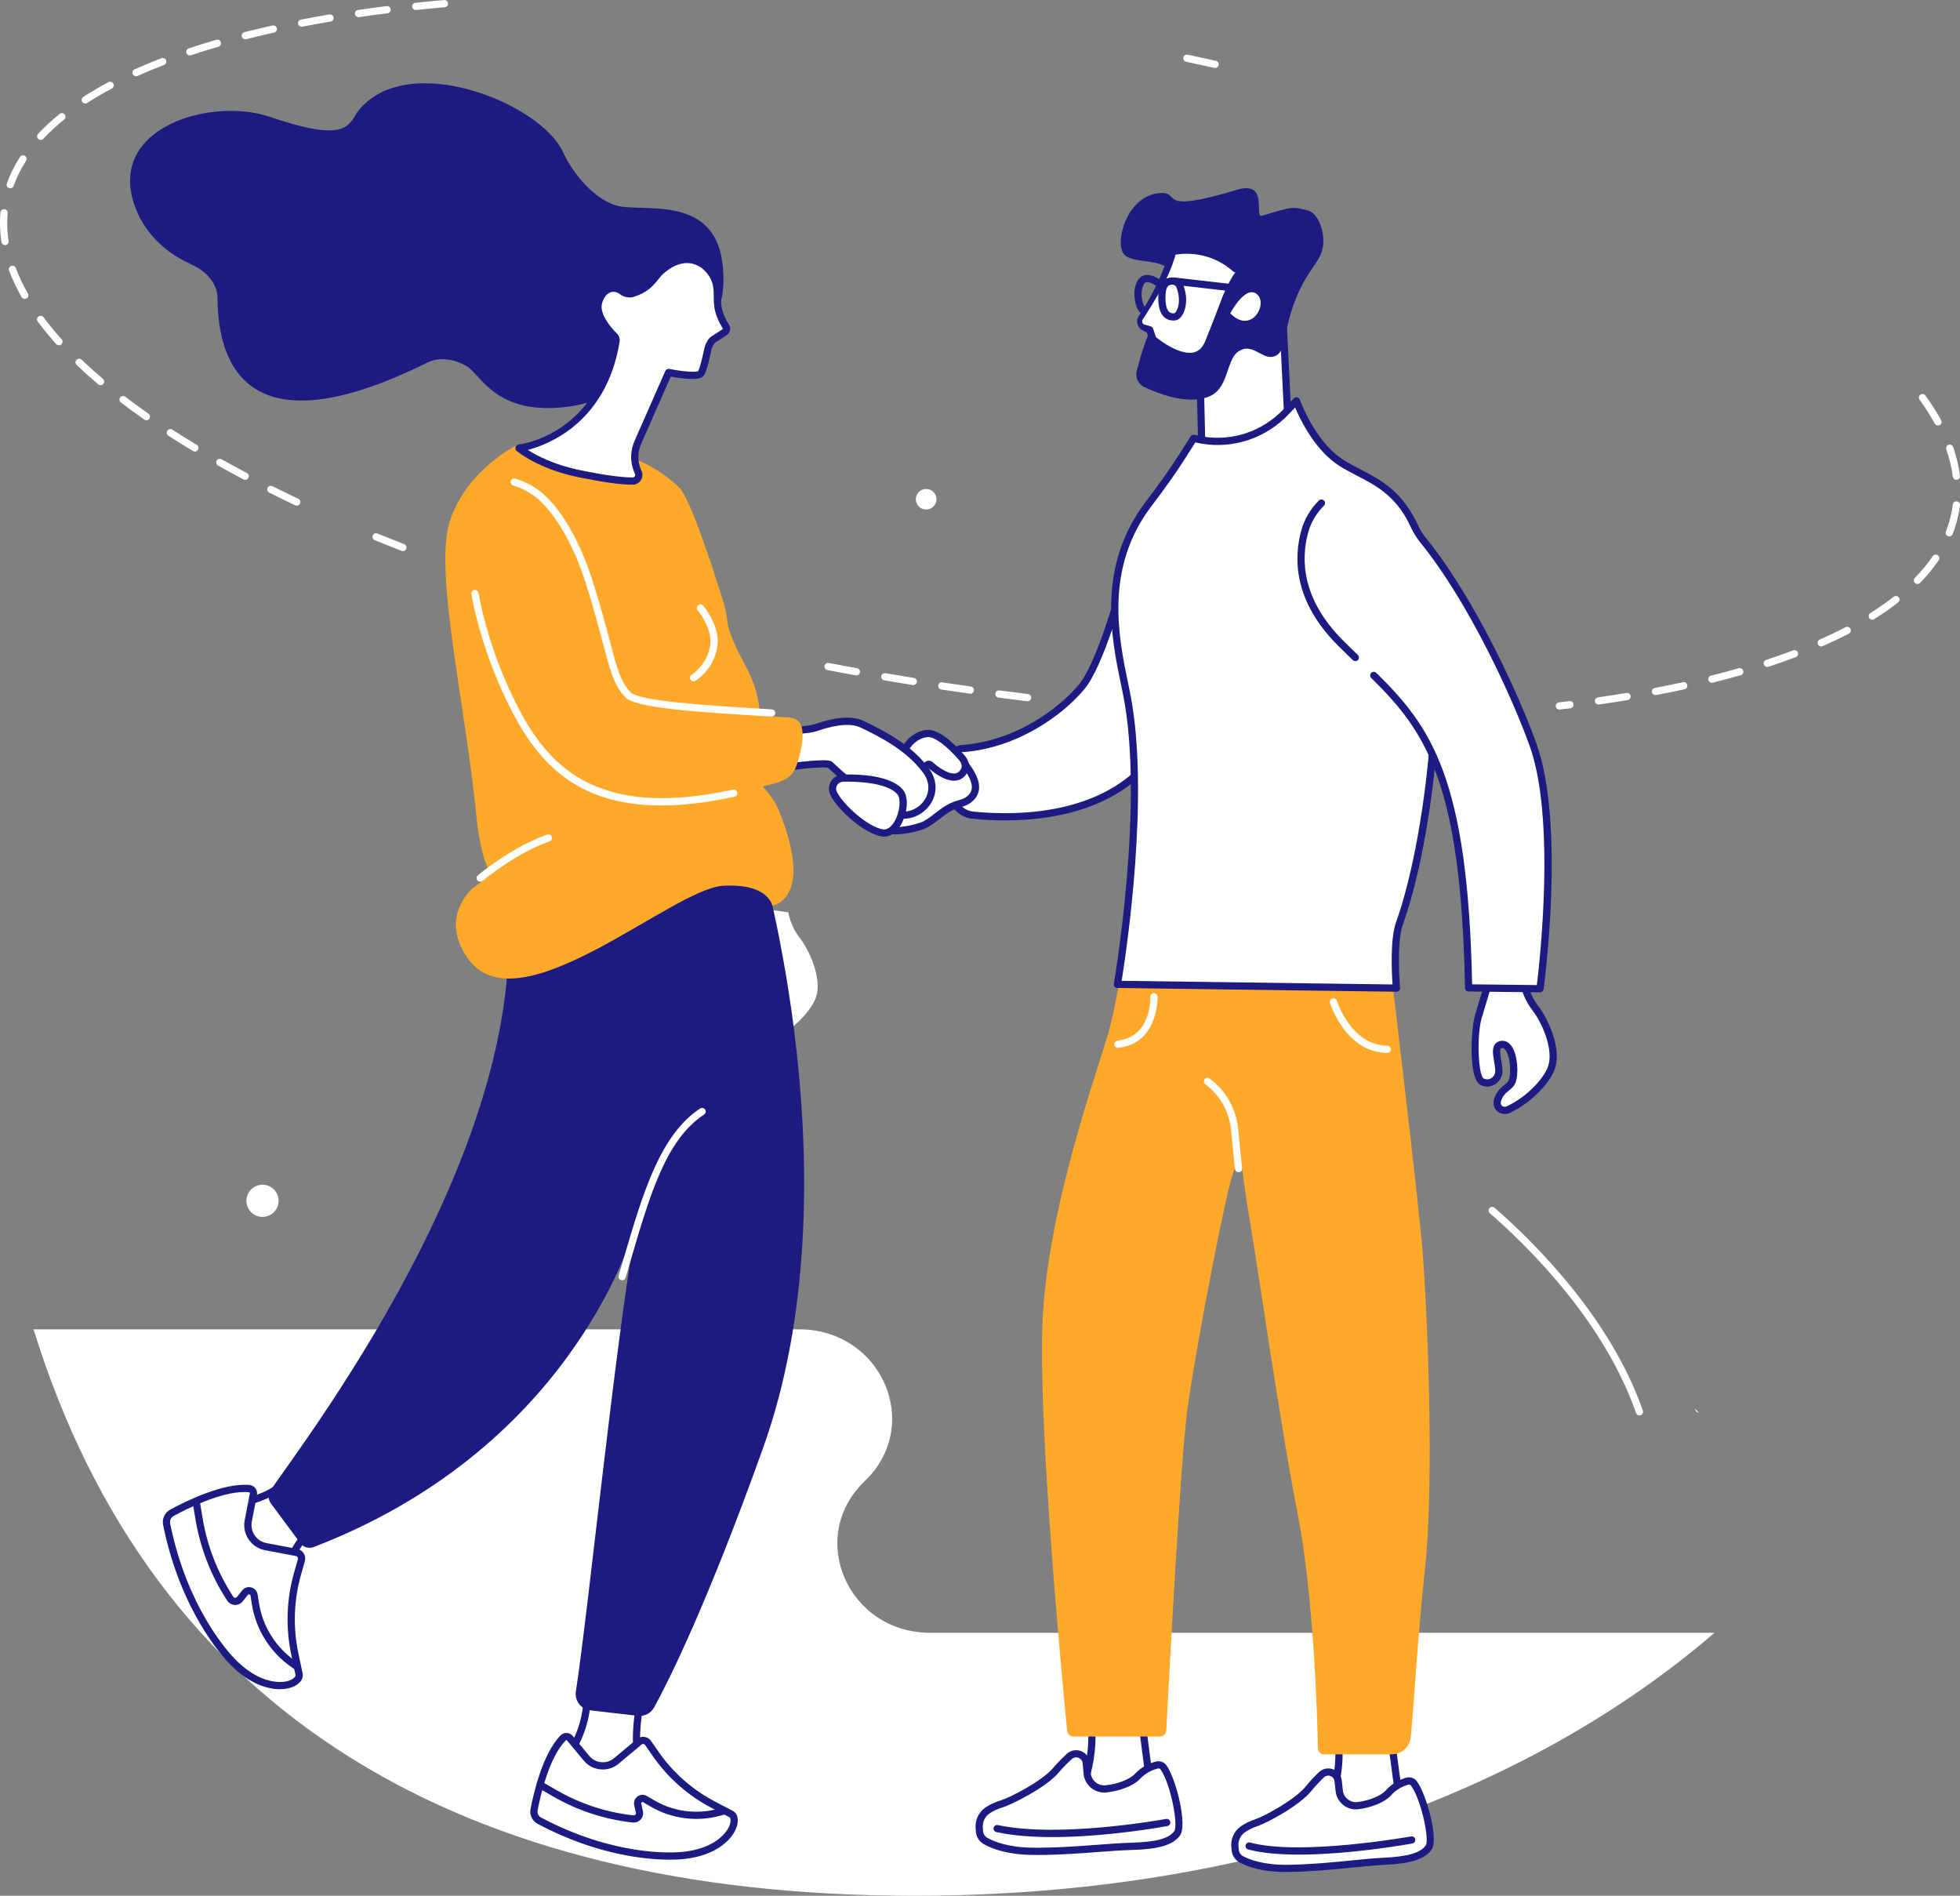
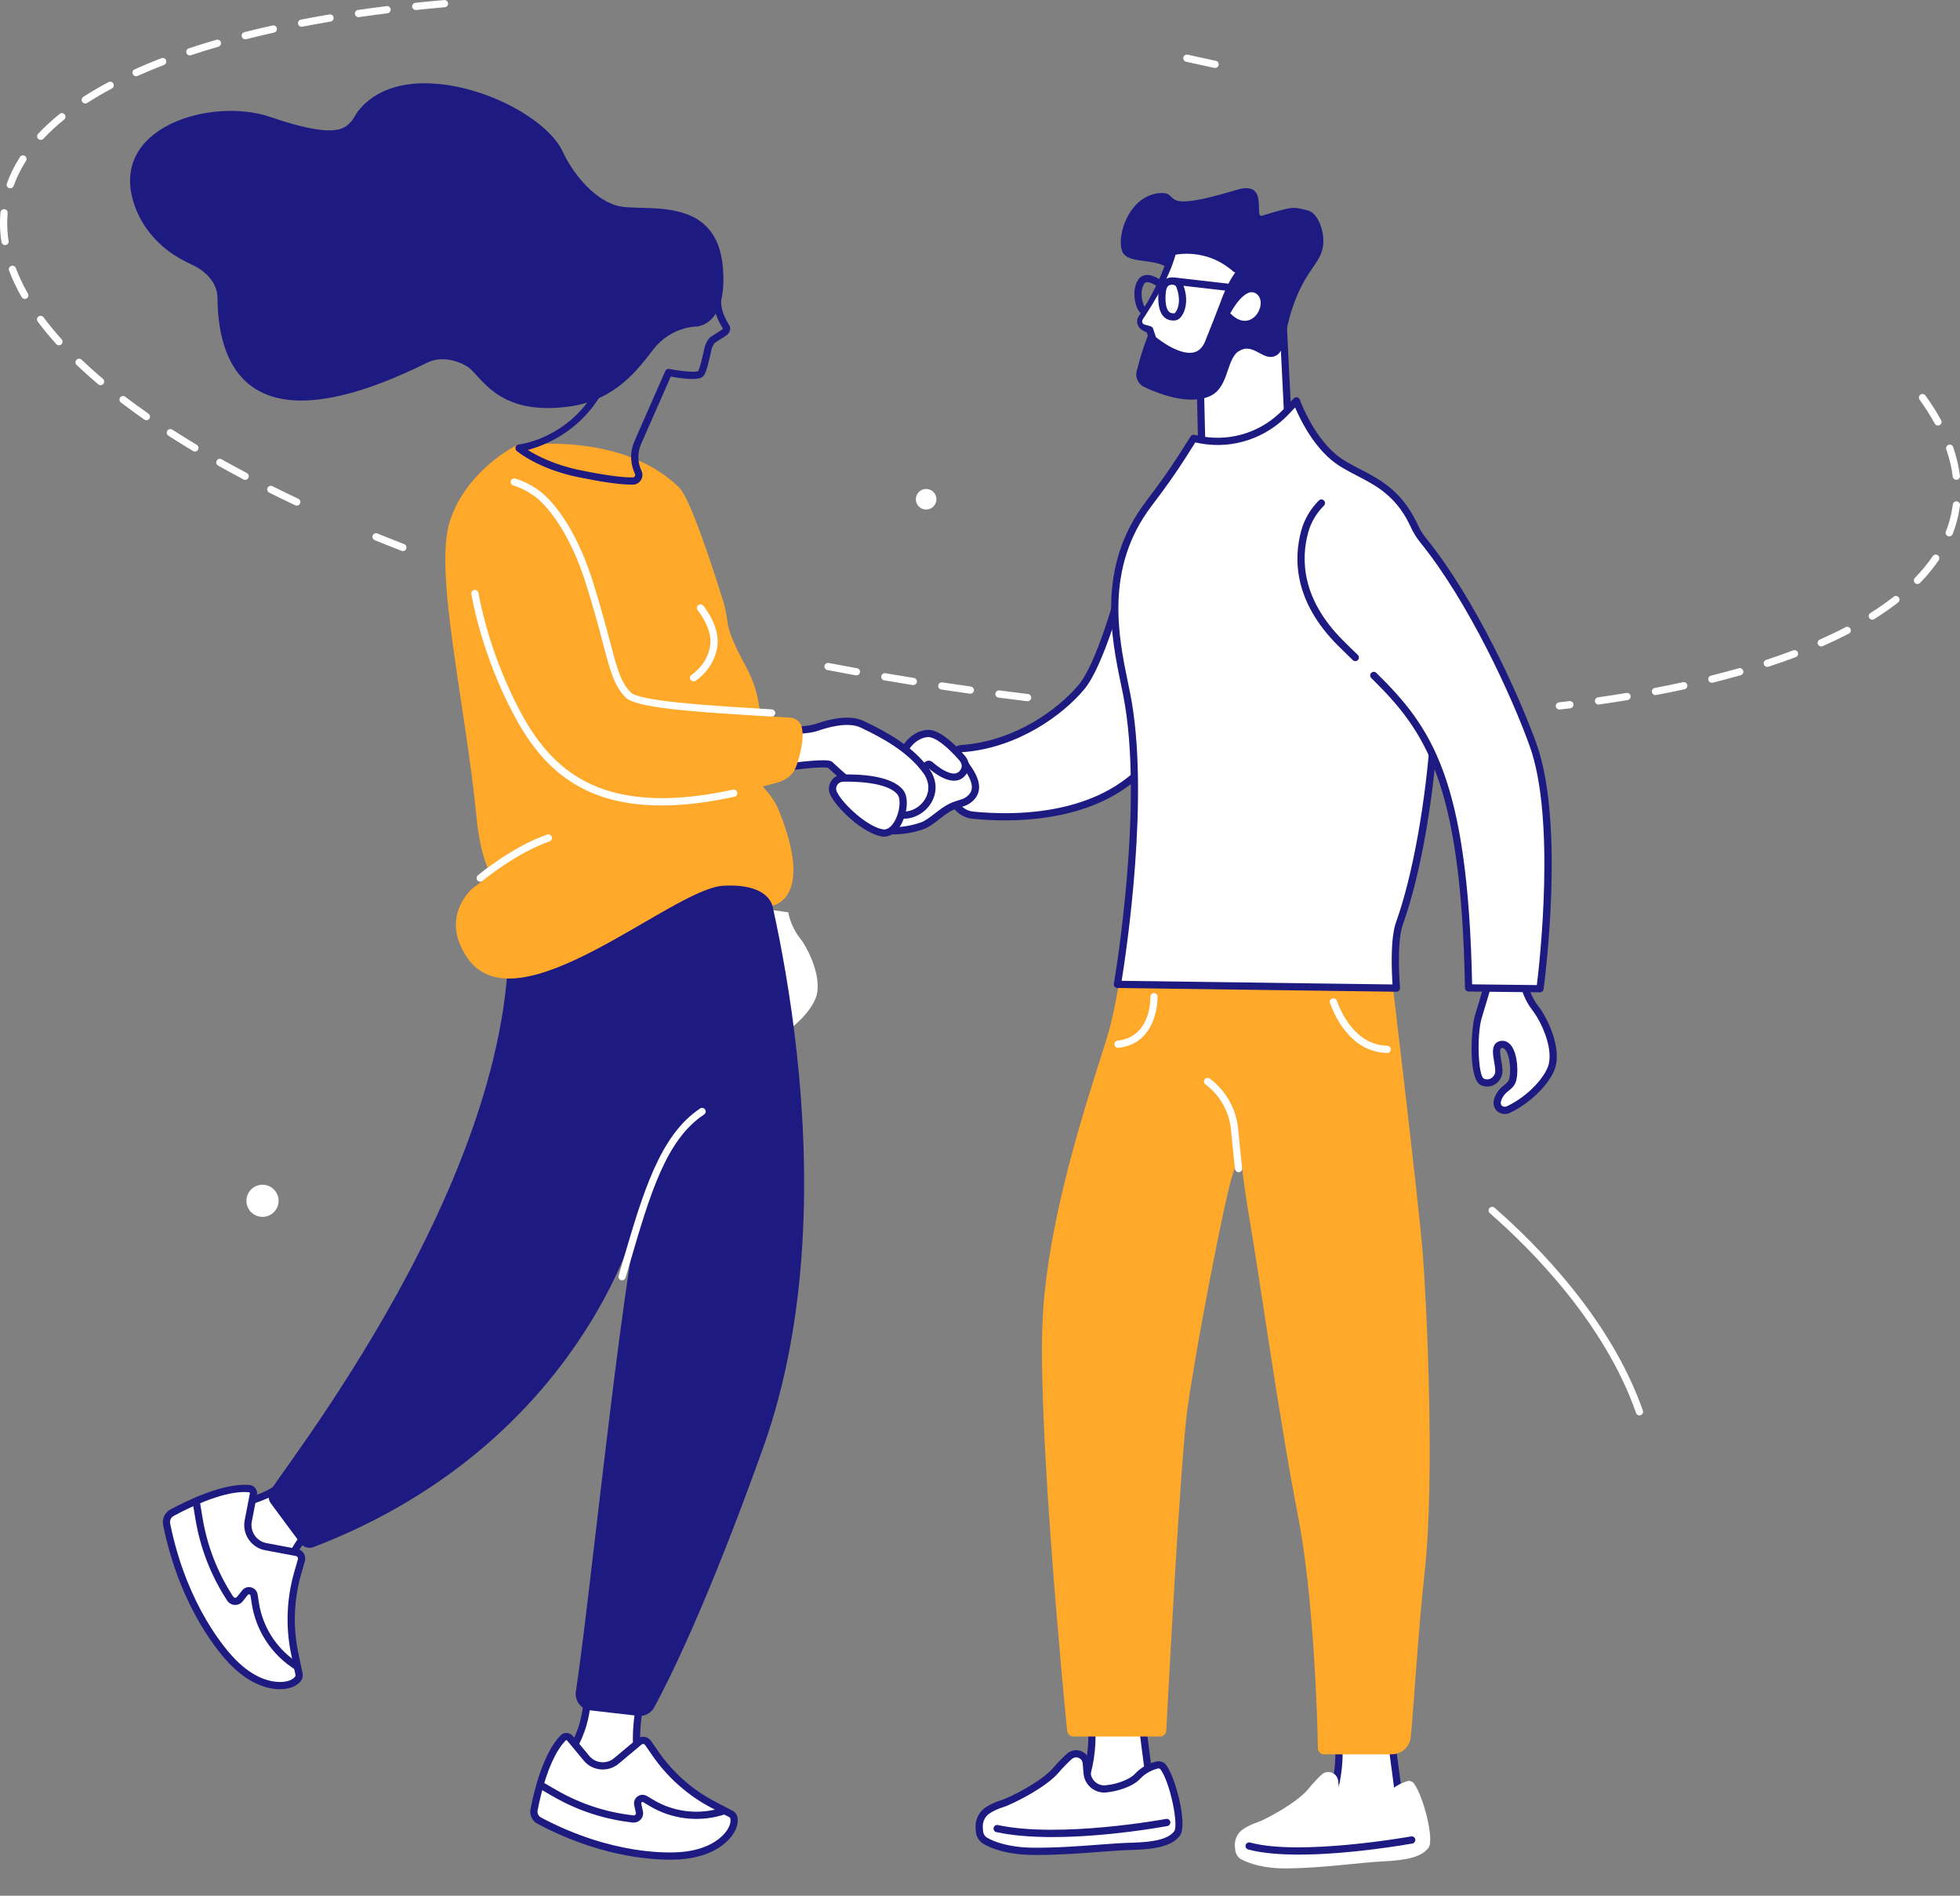
<svg xmlns="http://www.w3.org/2000/svg" id="Calque_1" data-name="Calque 1" viewBox="0 0 1101.77 1065.49">
  <rect x="0" y="0" width="1101.77" height="1065.49" fill="#808080" stroke="none" />
  <defs>
    <style> .cls-1 { fill: none; } .cls-2 { fill: #1d1a82; } .cls-3 { fill: #ffa92a; } .cls-4 { fill: #fff; } .cls-5 { clip-path: url(#clippath); } </style>
    <clipPath id="clippath">
      <rect class="cls-1" x="17.76" y="746.18" width="946.88" height="319.25" />
    </clipPath>
  </defs>
  <path class="cls-4" d="M443.12,512.78s1.09,7.47,6.37,14.24c5.28,6.78,12.06,21.55,9.67,31.93-1.76,7.65-12.24,19.37-24.68,25.23-1.8.84-4.01.55-5.32-.94-1.03-1.17-1.58-3.04-.19-5.97,2.53-5.34,6.01-5.14,7.63-9.03,2.01-4.83.79-21.36-5.98-20.66-6.16.64-.02,12.46-1.88,17.17-1.49,3.75-5.24,5.49-8.88,3.88-5.28-2.34-4.77-28.43-2.33-36.48s6.6-22.09,6.6-22.09l19,2.71" />
  <g class="cls-5">
-     <path class="cls-4" d="M512.88,1065.49c192.56.21,347.54-58.87,450.87-147.78h-440.72c-46.53,0-69.84-53.81-36.93-85.28,32.9-31.47,9.6-85.29-36.94-85.29H18.87c67.02,216.63,241.46,318.06,494.01,318.35" />
-   </g>
-   <path class="cls-4" d="M954.95,793.92c-1.1,0-2.01-.89-2.03-2" />
+     </g>
  <path class="cls-4" d="M921.59,795.53c-.84,0-1.63-.52-1.92-1.36-17.68-50.74-59.09-92.15-82.21-112.32-.84-.74-.93-2.02-.2-2.86.74-.84,2.02-.93,2.86-.2,23.42,20.43,65.39,62.43,83.38,114.04.36,1.06-.2,2.21-1.26,2.58-.22.08-.44.11-.66.11" />
  <path class="cls-4" d="M787.96,1021.62l-41.92-3.43,1.62-4.49c3.82-10.58,5.51-21.81,4.98-33.04l-.33-6.92,29.99,5.53,5.66,42.35" />
  <path class="cls-2" d="M748.84,1016.38l36.78,3.01-5.13-38.4-26.04-4.79.21,4.37c.55,11.56-1.17,22.94-5.1,33.83l-.72,2ZM790.3,1023.84l-47.09-3.84,2.53-6.99c3.75-10.38,5.38-21.24,4.86-32.26l-.45-9.47,33.95,6.26,6.2,46.3" />
  <path class="cls-4" d="M742.81,997.51c-2.42,2.32-4.97,4.98-6.96,7.5-6.71,8.47-25.28,17.96-28.98,19.19-2.77.92-6.04,2.31-8.65,4.28-2.93,2.23-4.4,5.9-4.03,9.57l.19,1.79c.22,2.21,1.51,4.18,3.48,5.22,4.09,2.17,12.37,5.26,26.14,5.07,21.09-.31,40.56-3.36,53.92-3.98,13.36-.64,21.49-2.62,25.14-7.71,3.29-4.61-2.93-29.04-8.33-36.16-.84-1.12-2.31-1.56-3.66-1.17-2.53.73-6.99,2.48-10.38,6.37-3.21,3.68-10.67,6.6-17.4,7.39-5.25.61-9.96-3.25-10.48-8.49-.17-1.74-.37-3.63-.59-5.51-.56-4.57-6.07-6.55-9.4-3.36" />
-   <path class="cls-2" d="M746.65,997.97c-.89,0-1.76.35-2.44,1-2.73,2.61-5.07,5.13-6.78,7.29-7.11,8.98-26.25,18.64-29.93,19.86-3.29,1.09-6.08,2.47-8.07,3.98-2.31,1.74-3.55,4.72-3.24,7.75l.18,1.78c.16,1.56,1.06,2.92,2.42,3.64,3.56,1.89,11.56,5.02,25.16,4.83,12.9-.19,25.12-1.4,35.89-2.47,6.57-.65,12.78-1.27,17.96-1.51,13.55-.64,20.61-2.69,23.59-6.86,2.37-3.32-2.73-26.41-8.29-33.75-.33-.44-.94-.61-1.5-.45-2.18.63-6.32,2.21-9.41,5.75-3.93,4.52-12.44,7.35-18.7,8.07-3.06.35-6.07-.51-8.49-2.46-2.42-1.96-3.93-4.75-4.23-7.84-.17-1.72-.36-3.59-.6-5.46-.16-1.37-1.04-2.46-2.33-2.92-.4-.14-.81-.22-1.21-.22ZM722.7,1052.15c-13.01,0-21.19-2.86-25.79-5.31-2.55-1.35-4.26-3.89-4.56-6.8l-.18-1.79c-.45-4.42,1.39-8.79,4.82-11.38,2.37-1.8,5.48-3.35,9.25-4.6,3.87-1.28,21.71-10.57,28.03-18.54,2.3-2.9,5.15-5.78,7.15-7.69,2.09-2.01,5.09-2.65,7.82-1.68,2.74.98,4.65,3.38,5,6.26.23,1.9.43,3.8.6,5.55.2,2.01,1.18,3.82,2.75,5.08,1.56,1.26,3.5,1.82,5.46,1.59,6.62-.77,13.39-3.59,16.11-6.71,3.78-4.33,8.72-6.23,11.35-6.99,2.16-.62,4.51.14,5.85,1.89,5.5,7.26,12.51,32.77,8.35,38.56-3.82,5.35-11.56,7.84-26.69,8.55-5.08.24-10.96.83-17.75,1.5-10.86,1.08-23.17,2.3-36.24,2.49-.44,0-.89,0-1.32,0" />
  <path class="cls-2" d="M729.96,1042.36c-10.53,0-20.53-.78-28.32-2.88-1.08-.29-1.72-1.4-1.43-2.48.29-1.07,1.41-1.72,2.49-1.42,28.35,7.66,89.87-3.33,90.49-3.43,1.11-.2,2.16.53,2.37,1.63.19,1.1-.54,2.16-1.64,2.36-1.88.33-34.94,6.23-63.95,6.23" />
  <path class="cls-4" d="M647.59,1011.74l-40.38-3.5,1.58-4.32c3.73-10.17,5.42-20.98,4.95-31.8l-.29-6.67,28.86,5.46,5.27,40.83" />
  <path class="cls-2" d="M610.03,1006.46l35.22,3.04-4.75-36.87-24.91-4.71.17,4.12c.48,11.15-1.22,22.11-5.07,32.58l-.67,1.84ZM649.92,1013.97l-45.52-3.92,2.5-6.82c3.65-9.97,5.28-20.41,4.82-31.01l-.4-9.23,32.83,6.21,5.76,44.77" />
  <path class="cls-4" d="M601.08,987.21c-2.52,2.32-5.19,4.97-7.29,7.49-7.06,8.5-26.25,17.76-30.06,18.93-2.85.87-6.24,2.21-8.95,4.17-3.05,2.21-4.64,5.93-4.34,9.68l.14,1.83c.18,2.27,1.45,4.31,3.44,5.42,4.12,2.32,12.51,5.67,26.58,5.79,21.55.19,41.52-2.46,55.2-2.78,13.67-.33,22.03-2.16,25.87-7.28,3.48-4.63-2.3-29.74-7.65-37.13-.84-1.17-2.34-1.66-3.72-1.29-2.61.68-7.2,2.37-10.76,6.26-3.36,3.68-11.05,6.49-17.95,7.14-5.37.5-10.1-3.55-10.5-8.92-.13-1.78-.29-3.72-.48-5.65-.45-4.68-6.05-6.83-9.53-3.65" />
  <path class="cls-2" d="M604.91,987.72c-.89,0-1.76.33-2.46.98-1.98,1.81-4.83,4.56-7.1,7.29-7.48,9-27.25,18.4-31.03,19.57-3.39,1.04-6.28,2.38-8.35,3.87-2.41,1.74-3.75,4.76-3.5,7.88l.14,1.82c.13,1.62,1.03,3.04,2.41,3.82,3.59,2.01,11.69,5.41,25.61,5.53,13.19.12,25.7-.84,36.74-1.67,6.73-.5,13.08-.99,18.38-1.12,13.87-.33,21.14-2.27,24.3-6.46,2.51-3.34-2.15-27.11-7.68-34.73-.33-.47-.96-.68-1.56-.52-2.25.59-6.52,2.11-9.78,5.67-4.11,4.5-12.86,7.19-19.25,7.79-3.13.29-6.17-.66-8.58-2.7-2.43-2.05-3.89-4.93-4.12-8.09-.14-1.77-.3-3.68-.48-5.6-.14-1.42-1.01-2.57-2.34-3.08-.44-.16-.89-.25-1.33-.25ZM582.82,1042.55c-.74,0-1.49,0-2.24,0-14.08-.13-22.76-3.36-27.55-6.06-2.57-1.44-4.24-4.06-4.47-7.03l-.15-1.83c-.36-4.52,1.63-8.91,5.18-11.48,2.46-1.78,5.67-3.28,9.55-4.47,3.99-1.22,22.46-10.29,29.09-18.28,2.42-2.9,5.4-5.79,7.48-7.68,2.18-2,5.24-2.58,7.99-1.52,2.75,1.05,4.63,3.53,4.92,6.47.19,1.94.36,3.89.49,5.69.15,2.07,1.11,3.94,2.7,5.29,1.57,1.33,3.55,1.96,5.58,1.77,6.79-.64,13.78-3.37,16.64-6.49,3.95-4.33,9.05-6.16,11.74-6.85,2.21-.58,4.57.25,5.88,2.06,5.46,7.54,11.99,33.74,7.63,39.54-4.03,5.38-11.98,7.72-27.44,8.09-5.2.13-11.21.59-18.17,1.11-10.51.8-22.33,1.69-34.86,1.69" />
  <path class="cls-2" d="M591.59,1032.51c-11.08,0-22.05-.75-31.5-2.78-1.1-.23-1.79-1.31-1.56-2.41.23-1.09,1.31-1.79,2.41-1.56,35.05,7.51,93.96-3.34,94.54-3.45,1.11-.2,2.16.52,2.37,1.63.21,1.1-.52,2.16-1.62,2.37-1.79.33-33.64,6.2-64.64,6.2" />
  <path class="cls-3" d="M692.87,660.21c-4.31,12.61-20.7,97.66-25.29,130.98-4.19,30.32-10.75,159.76-12,181.48-.1,1.88-1.66,3.33-3.54,3.33h-48.63c-1.82,0-3.35-1.37-3.53-3.18-2.26-22.53-16.05-166.56-13.94-227.58,2.3-66.64,32.19-145.92,37.94-167.76,5.75-21.82,12.88-73.49,12.88-73.49l142.73,21.45s18.03,149.71,20.33,179.58c2.3,29.88,6.79,126.5,1.05,178.2-3.72,33.5-6.53,81.7-7.89,93.33-.63,5.39-5.19,9.45-10.63,9.45h-37.98c-1.95,0-3.52-1.55-3.55-3.49-.17-13.94-2.25-84.95-11.15-130.43-10.36-52.85-21.85-135.58-27.6-168.89-1.9-11.02-3.55-23.66-4.91-35.66,0,0,0,.08-4.29,12.68" />
  <path class="cls-4" d="M696.24,658.83c-1.02,0-1.89-.76-2.01-1.79-.97-8.58-1.71-16.3-2.25-22.07-.95-10.14-6.2-19.44-14.4-25.51-.9-.67-1.09-1.94-.43-2.84.67-.9,1.94-1.08,2.83-.43,9.14,6.76,14.98,17.1,16.03,28.4.54,5.75,1.28,13.45,2.25,21.98.12,1.12-.68,2.12-1.79,2.24-.08,0-.15.01-.23.01" />
  <path class="cls-4" d="M779.81,591.82h-.05c-20.03-.47-29.14-19.74-32.12-28.01-.38-1.06.16-2.23,1.22-2.6,1.05-.38,2.21.17,2.59,1.21,2.7,7.49,10.88,24.93,28.4,25.34,1.12.02,2,.95,1.97,2.07-.03,1.1-.93,1.98-2.02,1.98" />
  <path class="cls-4" d="M628.45,588.94c-1.01,0-1.89-.76-2.01-1.79-.13-1.11.67-2.12,1.79-2.24,18.99-2.16,18.45-23.72,18.42-24.64-.03-1.12.84-2.06,1.95-2.09,1.14-.04,2.06.83,2.1,1.95,0,.26.66,26.23-22.01,28.8-.08,0-.15,0-.24,0" />
  <path class="cls-4" d="M724.5,246.77l-3.2-64.78-46.81,24.4.97,40.96c.45,9.12,8.27,14.13,8.27,14.13,9.7,6.96,23.16,5.53,32.89-1.39l2.25-1.6c3.78-2.68,5.9-7.11,5.63-11.72" />
  <path class="cls-2" d="M676.55,207.61l.94,39.7c.38,7.94,7.26,12.43,7.33,12.48,8.47,6.06,21.02,5.49,30.63-1.33l2.25-1.61c3.22-2.28,5-6,4.78-9.94,0,0,0-.01,0-.01l-3.04-61.63-42.88,22.35ZM698.5,268.11c-5.75,0-11.32-1.65-15.96-4.98-.26-.17-8.61-5.62-9.1-15.68l-.97-41.01c-.02-.77.4-1.49,1.08-1.85l46.81-24.39c.61-.32,1.35-.31,1.95.03.61.34.98.97,1.02,1.66l3.2,64.78c.3,5.34-2.12,10.38-6.48,13.48l-2.25,1.61c-5.95,4.22-12.74,6.35-19.3,6.36" />
  <path class="cls-2" d="M652.04,108.52c12.56-.86-3.1,12.16,43.23-1.84,18.44-5.58,9.32,15.99,14.11,14.56,17.68-5.3,17.08-5.14,25.76-2.97,5.75,1.43,9.6,11.89,8.61,19.75-1.31,10.38-9.87,13.14-17.26,35.12-5.19,15.43-3.76,24.76-9.94,27.07-6.25,2.34-10.96-5.97-17.98-3.93-9.07,2.64-7.1,18.28-15.89,24.88-5.55,4.16-18.52,6.21-39.49-3.64-3.38-1.59-5.16-5.38-4.22-9.01,1.24-4.64,2.81-10.5,4.8-15.98,9.45-26.07,18.69-32.05,15.24-38.73-5.28-10.25-24.84-4.12-28.18-12.54-3.47-8.76,4.01-31.56,21.2-32.74" />
  <path class="cls-4" d="M696.39,152.74l-3.52,6.71c-1.66,3.15-3.1,6.43-4.31,9.78-2.26,6.3-6.57,16.96-8.92,22.98-7.56,19.36-31.66-1.55-31.66-1.55l-1.71-5.29-3.22-1.26c-.63-.24-1.21-.62-1.63-1.14-1.04-1.31-1.07-3.05-.21-4.35,4.71-7.09,14.54-23,17.98-37.22,0,0,20.41-5.48,37.18,11.33" />
  <path class="cls-2" d="M694.38,153.05c-.27-.05-.48-.06-.64-.12-.08-.03-.15-.06-.22-.11l-.33-.29c-.62-.52-1.21-1.07-1.86-1.54-1.25-1.01-2.6-1.89-3.96-2.74-2.74-1.66-5.67-2.99-8.73-3.92-3.06-.91-6.25-1.5-9.46-1.66-1.61-.08-3.22-.08-4.82.04-1.56.1-3.25.33-4.63.65l1.44-1.48c-2.25,8.64-6.13,16.53-10.41,24.08-2.17,3.76-4.42,7.47-6.78,11.11l-.9,1.36-.45.67-.21.33c-.04.06-.09.13-.12.2-.31.59-.36,1.32-.04,1.91.36.64.77.83,1.65,1.03,1.06.27,2.11.54,3.11.93.57.22.97.66,1.17,1.19v.06c.62,1.75,1.18,3.52,1.77,5.28l-.61-.91c2.42,2.02,5.19,3.92,7.98,5.49,2.81,1.57,5.77,2.86,8.74,3.43,2.97.58,5.86.26,7.94-1.38,1.06-.8,1.93-1.9,2.64-3.17.36-.64.66-1.31.95-2.02l.93-2.35c2.48-6.27,5-12.53,7.35-18.79.58-1.54,1.16-3.18,1.83-4.78.66-1.6,1.37-3.18,2.14-4.73.38-.77.78-1.54,1.19-2.31.33-.63.67-1.24,1.03-1.84.71-1.2,1.49-2.38,2.32-3.61ZM698.39,152.44c-.73,1.75-1.51,3.56-2.37,5.34-.43.89-.87,1.78-1.32,2.64-.37.73-.73,1.47-1.09,2.21-.7,1.49-1.36,2.98-1.97,4.51-.61,1.51-1.14,3.06-1.72,4.68-2.37,6.37-4.89,12.62-7.35,18.89l-.92,2.35c-.35.86-.73,1.72-1.2,2.55-.93,1.67-2.19,3.27-3.84,4.49-1.63,1.25-3.63,2.04-5.6,2.32-1.97.29-3.92.15-5.75-.21-3.66-.75-6.93-2.24-9.99-3.97-3.06-1.77-5.88-3.71-8.63-6.02-.28-.24-.48-.56-.59-.89v-.02c-.57-1.77-1.14-3.53-1.7-5.3l1.18,1.25c-.99-.4-1.95-.92-2.9-1.42-.5-.24-1.24-.69-1.77-1.22-.57-.57-.98-1.21-1.25-1.91-.58-1.37-.55-2.99.13-4.34.08-.16.17-.32.27-.48l.22-.35.43-.67.87-1.35c2.3-3.61,4.45-7.3,6.42-11.08,1.97-3.77,3.78-7.63,5.37-11.55,1.58-3.92,2.99-7.9,3.92-11.94h0c.17-.75.75-1.3,1.43-1.47,1.91-.48,3.59-.68,5.39-.83,1.76-.15,3.54-.17,5.31-.09,3.54.15,7.07.72,10.48,1.76,3.41,1.03,6.66,2.52,9.71,4.36,1.5.96,2.97,1.95,4.33,3.09.7.54,1.35,1.14,2.02,1.72l.24.22.35.34c.24.24.47.5.7.76.45.54.84,1.1,1.18,1.63" />
  <path class="cls-4" d="M691.57,176.09s8.44-16.15,14.98-10.75c6.55,5.39-3.2,22.93-14.98,10.75" />
  <path class="cls-2" d="M657.2,160.36c-1.19.52-1.86,2.37-2.01,5.49-.27,5.95.91,8.38,1.96,9.38.74.7,1.74.97,3.05.84.08-.04.8-.54,1.47-2.04.59-1.28,2.28-5.99-.52-12.91-.1-.25-.45-.65-1.08-.9-.49-.21-1.53-.45-2.88.14ZM659.6,180.16c-2.07,0-3.87-.68-5.24-1.99-2.46-2.33-3.51-6.42-3.22-12.51.22-4.86,1.67-7.8,4.42-9.01,2.01-.89,4.15-.96,6.04-.2,1.55.64,2.76,1.79,3.31,3.15,3.04,7.53,1.88,13.89-.2,17.32-1.14,1.9-2.6,3.01-4.11,3.17-.33.03-.67.06-1,.06" />
  <path class="cls-2" d="M699.21,164.51c-.08,0-.16,0-.24-.01l-39.34-4.52c-1.12-.13-1.91-1.14-1.79-2.24.13-1.12,1.14-1.92,2.25-1.79l39.33,4.52c1.11.13,1.92,1.13,1.79,2.25-.12,1.03-1,1.79-2.01,1.79" />
  <path class="cls-2" d="M642.44,176.29c-.28,0-.56-.05-.83-.17-1.16-.52-2.15-2.03-2.95-4.47-.6-1.86-2.33-8.35.85-13.94.94-1.65,2.34-2.69,4.08-3.04,4.05-.82,8.57,2.53,9.07,2.92.89.68,1.06,1.96.37,2.84-.68.89-1.95,1.05-2.84.38-.89-.68-3.88-2.54-5.8-2.16-.39.08-.9.27-1.35,1.07-2.73,4.8-.58,11.6.47,12.83.85.52,1.2,1.61.78,2.55-.33.75-1.07,1.19-1.85,1.19" />
  <path class="cls-4" d="M633.3,318.79s-12.97,52.48-25.33,67.3c-12.36,14.82-37.07,32.1-66.11,34.57,0,0-16.43-1.06-6.1,28.71,1.67,4.82,5.98,8.27,11.06,8.79,22.26,2.28,84.56,3.88,108.73-44.9,29.66-59.88-22.25-94.46-22.25-94.46" />
  <path class="cls-2" d="M541.61,422.68c-.59,0-3.39.13-5.29,2.68-2.1,2.81-3.57,9.15,1.35,23.34,1.42,4.08,5.09,7,9.35,7.44,24.33,2.48,83.44,3.19,106.71-43.78,11.95-24.14,12-46.9.13-67.64-6.59-11.54-15.26-19.23-19.35-22.49-2.96,11.43-14.04,52.03-24.99,65.15-12.24,14.68-37.25,32.72-67.5,35.3-.1,0-.2,0-.3,0h-.11ZM564.91,461.1c-7.1,0-13.39-.43-18.29-.93-5.83-.59-10.84-4.57-12.77-10.14-4.45-12.81-4.69-21.95-.71-27.18,3.11-4.09,7.67-4.21,8.67-4.23,28.94-2.5,52.89-19.78,64.62-33.84,11.91-14.29,24.79-65.96,24.92-66.48.15-.64.61-1.17,1.23-1.41.61-.24,1.31-.16,1.86.2.54.37,13.48,9.1,22.88,25.45,8.7,15.14,15.78,39.86.06,71.6-19.64,39.65-63.11,46.95-92.45,46.95" />
  <path class="cls-4" d="M542.68,429.81c2.61,3.82,10.68,13.96,1.07,20.17-2.49,1.61-5.14,1.61-9.09,3.52-5.86,2.81-11.28,8.94-16.43,10.69-13.35,4.54-28.82,3.88-37.7-5.24-8.87-9.13,15.98-39.54,33.74-38.02,17.75,1.52,24.6,3.29,28.41,8.88" />
  <path class="cls-2" d="M512.95,422.9c-10.8,0-24.93,12.47-30.32,23.83-2.32,4.91-2.55,8.84-.65,10.81,7.48,7.68,21.45,9.55,35.59,4.73,2.42-.82,5.09-2.88,7.91-5.06,2.64-2.03,5.37-4.14,8.29-5.54,2.03-.98,3.71-1.49,5.19-1.93,1.46-.44,2.62-.78,3.68-1.47,2.03-1.31,3.18-2.83,3.54-4.64.81-4.12-2.71-9.14-4.59-11.84l-.59-.85c-3.2-4.68-9.23-6.48-26.91-8-.38-.03-.75-.04-1.14-.04ZM502.37,468.95c-9.41,0-17.8-2.95-23.28-8.59-3.2-3.29-3.24-8.74-.1-15.36,5.53-11.7,21.69-27.31,35.46-26.08,17.43,1.49,25.43,3.17,29.92,9.74l.56.81c2.23,3.19,6.39,9.14,5.26,14.96-.57,2.9-2.36,5.35-5.32,7.26-1.54,1-3.08,1.47-4.71,1.95-1.41.41-2.86.85-4.6,1.69-2.54,1.22-5.09,3.19-7.57,5.1-3.09,2.39-6.02,4.64-9.09,5.69-5.61,1.91-11.23,2.84-16.51,2.84" />
  <path class="cls-4" d="M541.98,433.17c1.31-2.38.56-5.15-1.24-7.21-4.3-4.94-13.25-14.24-19.55-13.71-7.43.63-16.92,8.87-14.03,22.93,1.85,8.97,9.95,4.58,11.04,1.02,1.15-3.8,2.85-7.98,4.79-6.25,2.14,1.9,14.1,12.14,18.99,3.22" />
  <path class="cls-2" d="M521.73,414.26c-.13,0-.25,0-.37.02-3.44.29-7.07,2.46-9.48,5.68-2.06,2.76-4.22,7.58-2.74,14.81.49,2.37,1.43,3.61,2.79,3.67,1.82.08,3.96-1.68,4.31-2.83,1.56-5.11,3-7.41,4.98-7.97,1.09-.31,2.2-.02,3.12.8,3.85,3.41,9.21,6.86,12.75,6.24,1.32-.22,2.3-1.02,3.11-2.47.94-1.71.1-3.66-.98-4.91-7.15-8.21-13.64-13.04-17.49-13.04ZM512.06,442.5c-.1,0-.21,0-.31,0-1.56-.08-5.33-.9-6.57-6.92-1.79-8.7.9-14.61,3.46-18.05,3.12-4.17,7.75-6.91,12.38-7.3,6.72-.57,15.28,7.52,21.26,14.4,2.53,2.91,3.1,6.56,1.48,9.51-1.38,2.51-3.44,4.08-5.97,4.52-5.75,1-12.54-4.1-15.65-6.78-.39.57-1.08,1.9-2,4.9-.84,2.76-4.43,5.71-8.07,5.71" />
  <path class="cls-4" d="M728.75,225.29s7.02,19.85,20.69,31.46c13.66,11.61,34.44,12.25,46.53,41.02,21.03,50.07,10.31,166.78-9.29,221.22-3.94,10.95-1.7,36.37-1.7,36.37l-156.83-2.11s17.63-101.17,5.15-163.39c-5.17-25.75-16.65-68.43,12.37-106.64,6.61-8.71,13.04-17.54,18.91-26.77l6.41-10.08c1.41.33,2.96.66,4.61.94,17.44,3.02,35.24-3.09,47.41-15.95l5.75-6.08" />
  <path class="cls-2" d="M630.52,551.26l152.26,2.05c-.45-6.55-1.4-25.6,1.98-35.01,18.45-51.25,30.77-168.7,9.32-219.75-8.05-19.18-19.88-25.3-31.31-31.21-5.27-2.73-10.25-5.3-14.66-9.05-10.83-9.2-17.52-23.16-20.09-29.29l-3.55,3.76c-12.77,13.49-31.17,19.68-49.23,16.55-1.14-.2-2.25-.42-3.32-.64l-5.65,8.88c-5.09,8.02-10.96,16.32-19,26.9-26.55,34.96-18.46,73.91-13.1,99.69.38,1.85.75,3.63,1.09,5.32,11.36,56.62-2.22,146.2-4.75,161.8ZM784.97,557.4h-.03l-156.84-2.12c-.59,0-1.15-.27-1.54-.73-.38-.45-.54-1.05-.43-1.64.18-1,17.42-101.51,5.16-162.64-.33-1.7-.7-3.47-1.09-5.3-5.51-26.51-13.82-66.54,13.85-102.97,7.97-10.5,13.78-18.72,18.81-26.63l6.41-10.08c.46-.73,1.34-1.07,2.18-.89,1.4.33,2.91.64,4.49.92,16.71,2.89,33.76-2.84,45.59-15.34l5.74-6.08c.49-.52,1.21-.74,1.89-.59.7.15,1.26.64,1.49,1.31.08.2,7.03,19.48,20.09,30.59,4.06,3.45,8.84,5.92,13.9,8.54,11.51,5.95,24.56,12.71,33.18,33.23,9.76,23.22,13.57,62.24,10.75,109.89-2.49,42.27-10.16,85.5-19.99,112.8-3.73,10.41-1.61,35.26-1.58,35.51.04.57-.15,1.14-.54,1.56-.38.4-.92.65-1.49.65" />
  <path class="cls-4" d="M856.57,552.21s1.09,7.47,6.37,14.24c5.28,6.78,12.06,21.55,9.67,31.93-1.76,7.65-12.24,19.37-24.68,25.23-1.8.84-4.01.55-5.32-.94-1.03-1.17-1.58-3.04-.19-5.97,2.53-5.34,6.01-5.14,7.63-9.03,2.01-4.83.79-21.36-5.98-20.66-6.16.64-.02,12.46-1.88,17.17-1.49,3.75-5.24,5.49-8.88,3.88-5.28-2.34-4.77-28.43-2.33-36.48,2.44-8.05,6.6-22.09,6.6-22.09l19,2.71" />
  <path class="cls-2" d="M844.49,584.96c1.49,0,3.41.56,5.08,2.81,3.75,5.04,4.12,16.44,2.36,20.67-.96,2.32-2.49,3.52-3.83,4.58-1.39,1.1-2.7,2.14-3.83,4.54-1.21,2.53-.39,3.47-.13,3.78.66.74,1.88.92,2.92.43,12.12-5.69,21.98-16.92,23.57-23.83,2.21-9.64-4.23-23.74-9.29-30.23-4.16-5.35-5.87-11.05-6.48-13.7l-15.85-2.25c-1.17,3.96-4.17,14.07-6.1,20.43-2.85,9.39-2.02,32.6,1.21,34.03,1.19.53,2.4.57,3.5.12,1.18-.48,2.14-1.51,2.68-2.88.53-1.34.04-4.19-.4-6.71-.66-3.87-1.3-7.54.48-9.9.57-.73,1.62-1.65,3.48-1.84.2-.02.41-.03.62-.03ZM845.85,626.1c-1.81,0-3.56-.73-4.76-2.09-1.28-1.48-2.43-4.1-.5-8.19,1.55-3.26,3.45-4.77,4.99-5.99,1.18-.94,2.04-1.61,2.6-2.95,1.32-3.18.88-13-1.86-16.69-.84-1.13-1.54-1.21-2.04-1.17-.51.05-.63.21-.66.26-.72.96-.15,4.3.28,6.76.58,3.34,1.12,6.49.17,8.88-.96,2.42-2.7,4.25-4.92,5.16-2.1.87-4.48.8-6.68-.17-7.4-3.27-5.4-32.45-3.44-38.91,2.44-8.04,6.59-22.07,6.59-22.07l.5-1.68,22.23,3.16.22,1.51c.03.16,1.14,7.09,5.97,13.3,5.69,7.31,12.59,22.59,10.04,33.64-2.06,8.95-13.63,20.88-25.79,26.6-.95.44-1.96.66-2.95.66" />
  <path class="cls-4" d="M748.62,278.07c-7.38,4.8-12.81,12.09-15.16,20.56-4.05,14.63-4.49,38.22,20.11,62.8,40.26,40.25,69.4,53.95,71.99,193.8l40.16.46s12.35-91.49-3.83-136.87c-14.5-40.64-58.57-130.54-95.57-143.05-5.92-2.01-12.44-1.12-17.68,2.3" />
  <path class="cls-2" d="M865.69,557.73h-.02l-40.16-.46c-1.09-.01-1.97-.89-2-1.99-2.14-115.96-22.26-144.26-52.69-174.21-.8-.8-.81-2.07-.03-2.88.8-.8,2.07-.8,2.87-.01,30.99,30.47,51.51,59.21,53.86,175.06l36.39.42c1.59-12.95,10.64-93.19-3.96-134.14-9.93-27.82-34.49-81.28-61.48-114.52-2.25-2.78-4.12-5.82-5.58-9.07l-.68-1.53c-.45-1.03,0-2.23,1.03-2.68,1.02-.46,2.22,0,2.67,1.03l.68,1.52c1.29,2.92,2.98,5.66,5.01,8.17,27.31,33.63,52.13,87.63,62.15,115.71,16.17,45.32,4.45,134.06,3.94,137.81-.13,1.01-.99,1.77-2.01,1.77" />
  <path class="cls-2" d="M761.86,371.59c-.5,0-1.01-.18-1.41-.57-2.45-2.36-5.35-5.19-8.32-8.15-24.98-24.96-25-49-20.63-64.78,1.75-6.31,5.16-12.1,9.87-16.77.8-.8,2.08-.79,2.87,0,.79.8.78,2.09-.01,2.88-4.21,4.17-7.26,9.34-8.83,14.97-4.08,14.73-4.01,37.25,19.59,60.83,2.95,2.95,5.83,5.75,8.28,8.1.8.78.83,2.07.05,2.87-.4.42-.93.61-1.46.61" />
  <path class="cls-4" d="M360.66,953.55s-7.12,28.83,1.1,42.16l2.33,5.53-47.27-10.52,3.18-4.83c5.65-8.6,9.04-18.22,9.87-28.11l30.78-4.23" />
  <path class="cls-2" d="M320.12,989.38l40.57,9.02-.75-1.77c-6.96-11.51-3.49-32.9-1.9-40.68l-26.31,3.61c-1.09,9.62-4.54,19.07-10.05,27.44l-1.56,2.37ZM367.48,1004.07l-53.97-12.01,4.79-7.29c5.44-8.26,8.74-17.66,9.55-27.17l.13-1.61,35.35-4.86-.71,2.9c-.07.28-6.82,28.16.86,40.6l.14.28,3.86,9.15" />
  <path class="cls-4" d="M364.31,979.61l4.2,6.08c8.32,12.02,19.44,21.84,32.4,28.62l9.96,5.21c.95.5,1.59,1.42,1.72,2.49l.06.54c.7,6-7.66,18.47-29.52,20.38-13.52,1.19-44.55-.83-79.95-19.63-2.24-1.19-3.45-3.68-2.97-6.17,1.74-9.07,6.73-30.57,16.33-40.34,1.06-1.09,2.83-1.05,3.8.11l9.36,11.28c4.2,5.06,11.72,5.74,16.76,1.53l12.89-10.78c1.53-1.28,3.82-.96,4.95.66" />
  <path class="cls-2" d="M318.41,978.02c-.1,0-.27.03-.42.19-9.25,9.39-14.12,30.62-15.79,39.3-.31,1.62.47,3.22,1.93,4.01,40.47,21.48,72.76,19.92,78.83,19.39,14.83-1.3,21.83-7.36,24.68-10.85,2.48-3.04,3.17-5.75,2.99-7.28l-.06-.54c-.04-.39-.29-.74-.64-.92l-9.96-5.21c-13.21-6.91-24.67-17.02-33.14-29.27l-4.2-6.07c-.3-.43-.71-.54-.94-.57-.22-.03-.65-.03-1.05.31l-12.89,10.78c-2.86,2.39-6.48,3.52-10.19,3.18-3.71-.34-7.06-2.1-9.44-4.97l-9.37-11.28c-.09-.11-.21-.17-.35-.18h-.02ZM376.53,1045.21c-13.03,0-41.05-2.46-74.3-20.11-3.05-1.62-4.65-4.98-4.01-8.35,1.74-9.04,6.86-31.19,16.87-41.37.92-.94,2.2-1.46,3.5-1.39,1.28.05,2.48.65,3.31,1.64l9.36,11.27c1.68,2.03,4.05,3.28,6.69,3.52,2.63.25,5.19-.55,7.22-2.25l12.89-10.77c1.17-.98,2.69-1.42,4.19-1.21,1.51.21,2.86,1.04,3.72,2.29l4.2,6.06c8.1,11.71,19.06,21.38,31.68,27.98l9.97,5.21c1.54.8,2.58,2.32,2.78,4.05l.07.54c.35,3.08-1.07,6.85-3.89,10.31-3.26,3.99-11.15,10.9-27.47,12.33-1.25.11-3.55.26-6.78.26" />
  <path class="cls-2" d="M356.26,1024.37c-.19,0-.38,0-.57-.03-15.95-1.77-31.07-6.73-44.95-14.75l-7.75-4.47c-.97-.57-1.3-1.81-.74-2.77.56-.97,1.8-1.31,2.77-.75l7.75,4.48c13.39,7.74,27.98,12.53,43.37,14.24.52.07.87-.22,1.01-.38.15-.17.4-.53.29-1.05l-.94-4.32c-.4-1.88.31-3.77,1.88-4.9,1.57-1.14,3.58-1.22,5.25-.23l3.87,2.28c10.96,6.51,24.3,8.26,36.57,4.81l2.44-.68c1.07-.3,2.19.32,2.5,1.4.3,1.08-.33,2.2-1.4,2.5l-2.44.68c-13.34,3.74-27.82,1.84-39.74-5.23l-3.87-2.29c-.36-.22-.66-.07-.81.03s-.38.35-.29.76l.94,4.31c.36,1.64-.1,3.37-1.23,4.62-1,1.1-2.42,1.73-3.9,1.73" />
  <path class="cls-4" d="M186.36,846.79s-23.21,20.58-25.13,36.81l-1.62,6.1-31.2-42.45,5.77-1.09c9.63-4.07,19.25-5.71,25.99-13.7l26.19,14.33" />
  <path class="cls-2" d="M131.95,848.64l26.78,36.46.5-1.88c1.75-13.98,17.82-30.41,23.68-36l-22.3-12.21c-5.24,5.51-11.75,7.87-18.62,10.34-2.3.83-4.68,1.69-7.01,2.68l-.42.13-2.6.48ZM160.48,894.31l-35.62-48.46,8.73-1.64c2.37-1,4.73-1.85,7.02-2.67,6.83-2.46,13.29-4.79,18.01-10.38l1.07-1.27,30.18,16.51-2.16,1.91c-.23.2-22.66,20.26-24.46,35.53l-.06.29-2.71,10.19" />
  <path class="cls-4" d="M169.4,876.96l-2.11,7.4c-4.19,14.67-4.73,30.13-1.61,45.05l2.4,11.47c.23,1.09-.1,2.22-.87,3.03l-.39.4c-4.38,4.54-19.97,6.08-36-10.25-9.92-10.1-28.85-36.4-37.15-77.36-.53-2.59.68-5.22,3.01-6.48,8.46-4.6,29.1-14.84,43.35-13.58,1.58.14,2.72,1.58,2.42,3.14l-2.89,15c-1.3,6.73,3.13,13.24,9.87,14.5l17.23,3.24c2.04.38,3.31,2.44,2.74,4.42" />
  <path class="cls-2" d="M137.5,838.57c-13.61,0-32.19,9.27-39.86,13.45-1.54.84-2.34,2.57-1.99,4.29,9.5,46.84,32.17,71.82,36.62,76.35,10.83,11.03,20.32,12.69,25.07,12.69h.08c4.13,0,6.8-1.26,7.93-2.44l.39-.4c.31-.32.44-.77.35-1.21l-2.4-11.47c-3.19-15.19-2.62-31.1,1.64-46.02l2.11-7.4c.12-.41.06-.84-.17-1.19-.22-.36-.58-.61-1-.68l-17.23-3.24c-3.8-.71-7.08-2.86-9.25-6.06-2.18-3.2-2.97-7.03-2.24-10.82l2.9-15c.04-.22-.03-.38-.11-.47-.07-.08-.22-.24-.5-.27-.76-.07-1.54-.1-2.34-.1ZM157.35,949.41c-5.39,0-16.1-1.83-27.97-13.92-4.59-4.68-27.97-30.42-37.69-78.38-.7-3.49.91-6.96,4.03-8.67,8.44-4.59,29.67-15.13,44.49-13.82,1.35.12,2.58.8,3.38,1.87.79,1.05,1.1,2.38.85,3.67l-2.89,15.01c-.52,2.72.05,5.48,1.61,7.77,1.56,2.3,3.93,3.84,6.66,4.35l17.22,3.24c1.54.29,2.88,1.21,3.71,2.53.82,1.33,1.04,2.95.61,4.44l-2.11,7.4c-4.08,14.29-4.62,29.53-1.57,44.08l2.41,11.47c.36,1.75-.16,3.56-1.4,4.85l-.39.41c-2.24,2.32-6.19,3.66-10.83,3.68h-.1" />
  <path class="cls-2" d="M166.95,938.7c-.4,0-.81-.13-1.16-.36l-2.16-1.51c-11.84-8.23-19.89-21.14-22.09-35.39l-.71-4.63c-.08-.49-.43-.64-.63-.7s-.59-.09-.9.29l-2.86,3.61c-1.07,1.36-2.75,2.12-4.47,2.04-1.72-.08-3.31-.99-4.26-2.44-9.14-13.99-15.14-29.45-17.87-45.93l-1.52-9.2c-.19-1.1.57-2.14,1.67-2.33s2.15.57,2.33,1.67l1.52,9.2c2.63,15.93,8.44,30.86,17.27,44.38.33.52.84.59,1.05.61.2.01.72-.02,1.1-.51l2.86-3.61c1.23-1.56,3.19-2.22,5.11-1.71s3.3,2.04,3.6,4.01l.72,4.63c2.02,13.15,9.46,25.07,20.39,32.68l2.16,1.51c.92.64,1.14,1.9.5,2.82-.39.57-1.03.87-1.66.87" />
  <path class="cls-2" d="M281.17,484.18l145.96-3.49s54.71,185.16,1.91,332.86c-31.8,88.92-53.58,131.95-61.32,146.07-1.81,3.31-5.44,5.18-9.19,4.75l-26.71-3.09c-5.22-.6-8.89-5.4-8.1-10.59,7.36-48.49,21.47-190.86,33.98-262.94.01-.07-.09-.09-.11-.02-3.59,12.63-39.76,127.43-181.29,181.78-2.7,1.04-5.76.12-7.48-2.2l-16.54-22.3c-1.63-2.2-1.7-5.19-.17-7.45,20.2-29.78,161.28-212.81,129.07-353.38" />
  <path class="cls-4" d="M349.7,719.58c-.19,0-.38-.03-.57-.08-1.07-.32-1.69-1.45-1.37-2.52.84-2.85,1.66-5.66,2.47-8.44,11.09-37.85,20.66-70.53,43.32-85.52.94-.62,2.19-.36,2.81.57.62.94.37,2.19-.57,2.81-21.42,14.17-30.36,44.66-41.66,83.28-.82,2.78-1.64,5.6-2.48,8.44-.27.88-1.07,1.45-1.95,1.45" />
  <path class="cls-3" d="M426.5,437.24c5.35-55.87-7.04-56.5-16.03-81.35-.97-2.68-1.48-5.47-1.74-7.66-.44-3.61-1.22-7.15-2.3-10.62-5.03-16.2-18.23-57.28-24.6-63.53-11.88-11.68-38.07-28.72-91.29-23.88,0,0-28.11,13.64-37.59,42.51-9.26,28.2,8.54,101.82,14.91,166.45,0,0,1.31,17.77,6.76,29.73,1.83,4.02-7.38,8.49-10.36,11.73-5.83,6.36-13.76,19.65-1.65,37.57,27.84,41.21,115-38.61,143.79-40.35,18.74-1.13,25.93,5.31,27.82,11.15,0,0,23.83-3.4,3.73-53.13-1.86-4.61-4.66-8.79-8.01-12.46-.15-.15-.29-.32-.43-.5-.9-1.06-1.91-2.97-3.02-5.65" />
  <path class="cls-4" d="M452.58,410.07c2.48-.2,4.93-.69,7.29-1.51,5.76-2,17.18-5.09,24.67-1.54,10.36,4.91,26.53,13.1,36.07,26.19,9.53,13.09-3.73,27.41-15.35,24.54-11.61-2.86-36.48-25.77-38.56-27.82-1.37-1.36-13.05-.19-20.69.75-3.72.45-8.58-2.78-8.27-6.5.54-6.46,1.7-13.11,14.84-14.12" />
  <path class="cls-2" d="M452.58,410.07h.02-.02ZM465.29,431.38s.01.01.02.02l-.02-.02ZM462.51,427.29c4.4,0,5.08.68,5.62,1.2,3.03,3,26.97,24.68,37.62,27.3,4.94,1.21,10.63-1.26,13.84-6.02,3.22-4.8,2.99-10.4-.63-15.37-8.65-11.87-22.69-19.57-35.3-25.54-7.02-3.32-18.52.03-23.13,1.63-2.48.86-5.11,1.4-7.79,1.61-12.02.93-12.51,6.7-12.97,12.28-.09,1.08.7,2.03,1.19,2.51,1.31,1.25,3.29,2.01,4.8,1.81,8.42-1.03,13.56-1.39,16.75-1.39ZM508.28,460.14c-1.18,0-2.36-.13-3.5-.42-12.27-3.03-36.92-25.92-39.31-28.17-.62-.17-4-.73-19.21,1.14-2.73.33-5.92-.81-8.1-2.92-1.74-1.67-2.6-3.71-2.44-5.76.6-7.16,2.44-14.88,16.71-15.99,2.34-.18,4.61-.64,6.77-1.4,6.33-2.18,18.14-5.28,26.21-1.45,13.06,6.19,27.65,14.21,36.85,26.83,4.61,6.32,4.86,13.8.7,20.01-3.41,5.07-9.09,8.12-14.66,8.12" />
  <path class="cls-3" d="M416.44,444.91c4.37-1.03,19.68-4.56,22.36-5.69,5.28-2.23,7.59-4.67,9.34-10.11,3.29-10.2,3.41-16.44,2.6-20.2-.68-3.1-3.35-5.37-6.52-5.56-14.74-.92-83.03-4.68-91.08-12.72-9.25-9.24-9.25-23.09-21.72-62.78-12.47-39.7-30.03-50.78-30.03-50.78,0,0-34.83-26.6-37.88,23.09,0,0-1.56,42.47,24.02,94.63,16.94,34.52,43.7,70,128.9,50.14" />
  <path class="cls-4" d="M371.75,452.71c-50.04,0-71.21-26.83-86.04-57.04-9.76-19.9-16.75-40.67-20.76-61.71-.22-1.1.51-2.16,1.61-2.37s2.16.51,2.37,1.61c3.95,20.69,10.82,41.1,20.43,60.67,17.64,35.96,44.71,66.91,122.63,49.96,1.1-.24,2.18.46,2.41,1.56.24,1.09-.45,2.17-1.55,2.41-15.55,3.38-29.15,4.91-41.1,4.91" />
  <path class="cls-4" d="M433.73,402.76s-.09,0-.13,0c-3.52-.24-7.5-.49-11.73-.75-35.11-2.16-64.62-4.42-70.16-9.96-6.39-6.39-8.54-14.47-12.8-30.59-2.25-8.54-5.07-19.16-9.42-33.02-12.05-38.34-29.01-49.56-29.18-49.67l-.15-.1s-5.29-3.99-11.63-5.8c-1.08-.31-1.7-1.44-1.4-2.51s1.43-1.69,2.51-1.39c6.77,1.93,12.21,5.9,12.92,6.43,1.48.97,18.54,12.81,30.8,51.83,4.38,13.94,7.2,24.62,9.47,33.2,4.08,15.41,6.12,23.14,11.74,28.75,4.91,4.91,44.12,7.33,67.55,8.78,4.25.27,8.22.52,11.75.75,1.12.08,1.96,1.05,1.89,2.16-.07,1.07-.96,1.9-2.02,1.9" />
  <path class="cls-4" d="M389.88,382.96c-.68,0-1.35-.34-1.73-.96-.59-.96-.29-2.2.66-2.78.08-.06,8.87-5.64,10.43-16.55,1.36-9.51-6.94-19.55-7.03-19.65-.72-.86-.61-2.14.25-2.85s2.14-.61,2.86.25c.39.47,9.55,11.55,7.93,22.83-1.84,12.83-11.89,19.16-12.32,19.41-.33.21-.7.3-1.06.3" />
  <path class="cls-4" d="M269.93,495.55c-.58,0-1.16-.24-1.56-.73-.72-.86-.61-2.14.25-2.85.79-.66,19.53-16.2,38.98-22.9,1.05-.36,2.21.2,2.58,1.26.36,1.06-.2,2.21-1.26,2.58-18.73,6.45-37.5,22.02-37.69,22.18-.38.31-.84.47-1.3.47" />
  <path class="cls-2" d="M390.96,183.57s18.12.36,15.42-32.96c-3.43-42.46-45.56-30.85-59.82-35.08-14.26-4.24-25.56-20.16-30.14-30.13-12.69-27.67-87.99-57.74-115.21-22.84-1.24,1.58-1.97,3.45-3.23,5.01-3.84,4.74-9.02,10.87-46.14-1.86-32.67-11.2-91.31,5.45-76.31,49.42,4.33,12.68,13.57,23.32,25.56,30.14,2.17,1.24,4.56,2.48,7.18,3.68,7.57,3.48,13.92,10.27,13.98,18.3.28,42.44,21.15,84.52,117.99,36.53,6.87-3.41,15.31-1.88,21.99,1.95,8.21,4.7,16.56,28.64,58.35,22.67,25.6-3.66,38.14-20.99,46.6-31.93,9.94-12.83,23.78-12.91,23.78-12.91" />
-   <path class="cls-4" d="M350.02,163.94c1.21.96,3.85,1.54,5.34,1.07,11.11-3.51,11.73-9.04,16.83-13.29,16.15-13.43,28.86-.96,30.56,8.37,1.49,8.14-1.61,12.52,5.46,23.76.67,1.08-.23,2.54-1.33,3.17l-5.92,3.8c-1.23.7-2.58,3.46-2.9,4.86-1.02,4.33-2.83,13.59-4.49,14.6-3.25,1.95-17.73-.93-17.73-.93l-17.21,39.12c-3.15,7.24-1.6,13.31.12,16.97,1.05,2.25-.5,4.87-2.99,4.91-4.7.08-13.57-.73-30.31-4.15-22.15-4.54-33.7-14.33-33.7-14.33,0,0,45.42-5.39,54.51-59.82.2-1.14-.05-2.32-.86-3.13-3.12-3.09-11.41-12.11-8.72-19.75,2.86-8.11,9.21-8.54,13.34-5.23" />
  <path class="cls-2" d="M296.7,252.89c4.93,3.13,14.77,8.37,29.15,11.31,17.24,3.54,25.76,4.22,29.87,4.12.64,0,.97-.39,1.11-.63.13-.2.38-.74.08-1.4-1.95-4.17-3.57-10.79-.14-18.64l17.21-39.12c.38-.87,1.32-1.35,2.25-1.18,6.46,1.29,14.36,2.07,16.17,1.25.98-1.35,2.49-8.12,3.15-11.05.2-.87.37-1.66.53-2.34.38-1.58,1.9-5.02,3.88-6.16l5.82-3.75c.32-.17.51-.41.59-.57-5.06-8.13-5.1-13.06-5.15-17.82-.01-2.12-.03-4.11-.46-6.47-.79-4.34-4.49-9.78-10.03-11.79-5.32-1.94-11.28-.33-17.24,4.63-1.44,1.19-2.51,2.53-3.64,3.96-2.65,3.33-5.66,7.1-13.88,9.7-2.08.65-5.45,0-7.22-1.43-1.65-1.31-3.59-1.79-5.31-1.3-2.09.59-3.76,2.55-4.85,5.64-2.23,6.31,5.01,14.44,8.23,17.64,1.23,1.21,1.75,3,1.43,4.89-7.47,44.74-39.4,57.3-51.55,60.51ZM355.09,272.39c-6.33,0-16.43-1.42-30.05-4.2-22.41-4.59-34.12-14.35-34.61-14.76-.61-.52-.86-1.36-.63-2.13.23-.77.9-1.34,1.7-1.44,1.8-.21,44.04-5.92,52.76-58.14.05-.28.1-.96-.29-1.35-4.68-4.65-12.08-13.67-9.19-21.86,1.95-5.54,5.19-7.51,7.56-8.19,3-.85,6.27-.12,8.95,2.04.71.57,2.65.96,3.46.72,7.04-2.23,9.41-5.21,11.93-8.36,1.21-1.51,2.46-3.09,4.22-4.55,9.01-7.5,16.52-7.03,21.23-5.32,7.29,2.65,11.66,9.57,12.63,14.89.49,2.69.5,4.96.52,7.16.04,4.63.08,8.62,4.65,15.9.52.83.67,1.84.42,2.85-.32,1.26-1.26,2.46-2.47,3.15l-5.83,3.75c-.59.38-1.73,2.36-2.02,3.61-.16.66-.33,1.44-.52,2.3-1.93,8.66-3.04,12.46-4.89,13.57-3.2,1.93-12.87.49-17.57-.37l-16.56,37.64c-2.82,6.44-1.5,11.87.1,15.28.8,1.71.69,3.68-.31,5.26-.97,1.56-2.64,2.51-4.48,2.55h-.7" />
  <path class="cls-4" d="M473.88,437.31c-4.25.09-7.13,4.48-5.39,8.35.17.38.37.77.59,1.17,4.06,7.36,17.76,19.77,26.89,21.29,9.13,1.52,14.61-17.2,10.15-22.81-6.14-7.72-24.49-8.18-32.24-8" />
  <path class="cls-2" d="M473.88,437.31h0,0ZM473.92,439.35c-1.35.03-2.59.73-3.31,1.88-.7,1.12-.8,2.43-.27,3.6.15.33.32.68.52,1.03,3.76,6.81,16.93,18.85,25.44,20.27,3.1.52,5.4-2.53,6.5-4.4,2.96-5.03,3.82-12.53,1.73-15.15-5.74-7.22-24.89-7.36-30.62-7.24ZM497,470.24c-.45,0-.91-.03-1.36-.12-10.06-1.67-24.12-14.68-28.33-22.3-.26-.46-.47-.9-.66-1.32-1.09-2.4-.89-5.18.53-7.44,1.44-2.3,3.94-3.71,6.66-3.78,9.87-.2,27.4.64,33.87,8.77,3.51,4.41,2.11,13.77-1.4,19.73-2.45,4.17-5.78,6.46-9.3,6.46" />
  <path class="cls-4" d="M514.82,280.6c0-3.2,2.6-5.79,5.79-5.79s5.79,2.59,5.79,5.79-2.59,5.78-5.79,5.78-5.79-2.58-5.79-5.78" />
  <path class="cls-4" d="M138.52,674.91c0-4.99,4.05-9.04,9.04-9.04s9.04,4.05,9.04,9.04-4.05,9.03-9.04,9.03-9.04-4.05-9.04-9.03" />
  <path class="cls-4" d="M683.03,38.19c-.15,0-.29-.01-.44-.05-5.25-1.17-10.52-2.31-15.83-3.43-1.1-.23-1.8-1.31-1.56-2.4.23-1.1,1.31-1.81,2.4-1.57,5.32,1.12,10.61,2.28,15.88,3.44,1.1.24,1.79,1.32,1.54,2.41-.21.94-1.05,1.59-1.97,1.59" />
  <path class="cls-4" d="M233.7,5.62c-1.02,0-1.9-.77-2.01-1.81-.12-1.11.69-2.11,1.8-2.23,5.3-.56,10.75-1.08,16.18-1.56,1.11-.07,2.1.73,2.2,1.84.1,1.12-.73,2.11-1.84,2.2-5.42.47-10.84,1-16.11,1.56-.07,0-.14.01-.22.01ZM201.52,9.63c-.99,0-1.86-.72-2-1.72-.16-1.11.61-2.15,1.71-2.3,5.22-.76,10.64-1.49,16.11-2.18,1.12-.13,2.13.65,2.27,1.76s-.65,2.13-1.76,2.27c-5.45.68-10.84,1.41-16.04,2.16-.1.01-.2.01-.29.01ZM169.53,15.04c-.95,0-1.8-.67-1.99-1.65-.21-1.1.51-2.16,1.61-2.37,5.23-1,10.61-1.98,16.02-2.89,1.1-.18,2.15.56,2.33,1.65.19,1.11-.56,2.16-1.66,2.34-5.37.91-10.72,1.88-15.91,2.88-.13.03-.27.03-.39.03ZM137.87,22.08c-.91,0-1.73-.61-1.97-1.54-.27-1.08.38-2.18,1.47-2.46,5.14-1.3,10.47-2.57,15.84-3.75,1.1-.23,2.18.45,2.41,1.54.24,1.1-.45,2.18-1.54,2.43-5.33,1.17-10.62,2.44-15.72,3.73-.17.04-.33.06-.5.06ZM106.73,31.14c-.85,0-1.64-.53-1.93-1.38-.35-1.07.22-2.21,1.28-2.56,5.02-1.67,10.25-3.31,15.56-4.85,1.07-.31,2.2.31,2.51,1.38s-.31,2.21-1.38,2.52c-5.26,1.51-10.44,3.13-15.41,4.79-.22.07-.43.1-.64.1ZM76.49,42.85c-.77,0-1.51-.45-1.85-1.19-.46-1.03,0-2.23,1.02-2.68,4.79-2.16,9.85-4.27,15.07-6.28,1.04-.4,2.22.12,2.62,1.17.4,1.04-.11,2.21-1.16,2.62-5.15,1.99-10.15,4.07-14.86,6.19-.27.13-.56.18-.84.18ZM47.94,58.17c-.67,0-1.32-.33-1.71-.93-.61-.94-.33-2.2.61-2.81,4.4-2.83,9.15-5.61,14.14-8.27.98-.52,2.21-.15,2.74.83.53.99.15,2.22-.83,2.74-4.89,2.6-9.55,5.33-13.85,8.11-.34.22-.72.32-1.1.32ZM22.89,78.63c-.49,0-.99-.18-1.38-.54-.82-.77-.86-2.05-.1-2.87,3.57-3.82,7.65-7.59,12.1-11.19.87-.7,2.14-.57,2.85.3.7.87.57,2.14-.3,2.85-4.31,3.48-8.24,7.11-11.68,10.8-.4.43-.94.65-1.49.65ZM5.76,105.85c-.22,0-.45-.03-.68-.12-1.05-.38-1.6-1.54-1.23-2.59,1.81-5.08,4.29-10.09,7.36-14.89.6-.94,1.86-1.22,2.8-.62.95.61,1.22,1.86.61,2.81-2.9,4.54-5.25,9.28-6.95,14.06-.3.84-1.08,1.35-1.91,1.35ZM2.83,137.77c-.98,0-1.84-.72-2-1.72-.56-3.57-.84-7.15-.84-10.67,0-1.98.09-4.01.27-5.97.1-1.12,1.1-1.93,2.2-1.84,1.12.1,1.94,1.1,1.84,2.21-.17,1.86-.25,3.74-.25,5.61,0,3.31.27,6.69.79,10.05.17,1.11-.59,2.14-1.7,2.32-.1.01-.21.02-.31.02ZM13.93,168.02c-.7,0-1.39-.36-1.77-1.03-2.85-4.98-5.22-10.01-7.06-14.92-.4-1.05.13-2.21,1.19-2.61,1.04-.39,2.21.14,2.6,1.18,1.77,4.72,4.05,9.55,6.8,14.34.55.97.22,2.21-.76,2.76-.31.19-.66.27-1,.27ZM33.14,194.06c-.55,0-1.1-.23-1.51-.67-3.8-4.21-7.31-8.47-10.43-12.65-.67-.91-.48-2.18.42-2.84.89-.67,2.16-.48,2.83.42,3.04,4.08,6.48,8.24,10.19,12.35.75.84.68,2.11-.15,2.87-.39.35-.88.52-1.36.52ZM56.53,216.49c-.46,0-.93-.15-1.31-.48-4.28-3.61-8.38-7.29-12.17-10.91-.8-.77-.84-2.05-.06-2.86s2.06-.84,2.87-.07c3.73,3.56,7.76,7.17,11.98,10.74.86.73.96,2,.24,2.86-.4.47-.97.72-1.55.72ZM82.29,236.18c-.4,0-.81-.12-1.16-.36-4.56-3.18-8.99-6.41-13.18-9.61-.89-.68-1.06-1.95-.38-2.84.68-.89,1.95-1.06,2.84-.38,4.15,3.16,8.53,6.36,13.04,9.51.91.64,1.14,1.91.5,2.82-.39.57-1.02.87-1.66.87ZM109.55,253.78c-.36,0-.72-.09-1.05-.29-4.74-2.85-9.39-5.74-13.83-8.6-.94-.61-1.21-1.86-.6-2.81.61-.94,1.86-1.21,2.8-.6,4.4,2.84,9.02,5.71,13.72,8.53.96.57,1.27,1.82.7,2.78-.38.64-1.05.99-1.74.99ZM137.81,269.68c-.31,0-.64-.07-.94-.23-4.84-2.55-9.65-5.17-14.29-7.78-.97-.56-1.32-1.79-.77-2.77.54-.97,1.78-1.33,2.76-.77,4.61,2.6,9.39,5.19,14.2,7.73.98.52,1.37,1.75.84,2.74-.37.69-1.07,1.07-1.8,1.07ZM166.83,284.19c-.29,0-.59-.06-.87-.2-4.94-2.34-9.87-4.72-14.63-7.11-1-.5-1.4-1.72-.91-2.72.5-1,1.72-1.4,2.72-.9,4.73,2.36,9.63,4.75,14.55,7.08,1.01.47,1.44,1.68.96,2.69-.34.73-1.07,1.16-1.83,1.16ZM226.46,309.74c-.24,0-.49-.05-.73-.14-5.09-1.98-10.17-4.01-15.1-6.02-1.04-.42-1.54-1.61-1.12-2.64.43-1.03,1.61-1.53,2.64-1.11,4.91,2,9.97,4.02,15.04,5.99,1.05.4,1.56,1.58,1.16,2.63-.31.79-1.08,1.29-1.89,1.29" />
  <path class="cls-4" d="M481.42,379.6c-.12,0-.24-.01-.36-.03-5.35-.96-10.67-1.95-15.97-2.97-1.1-.21-1.82-1.28-1.62-2.37.22-1.1,1.28-1.81,2.37-1.61,5.29,1,10.6,2,15.93,2.96,1.1.2,1.84,1.26,1.63,2.36-.18.98-1.03,1.67-1.99,1.67ZM513.39,385.06c-.11,0-.22,0-.33-.03-5.37-.86-10.71-1.75-16.02-2.66-1.1-.18-1.84-1.24-1.65-2.33.19-1.11,1.24-1.85,2.34-1.66,5.3.91,10.64,1.79,15.98,2.65,1.11.17,1.86,1.21,1.68,2.32-.16,1-1.02,1.71-2,1.71ZM545.47,389.9c-.1,0-.19,0-.29-.02-5.35-.75-10.7-1.54-16.07-2.35-1.12-.17-1.87-1.19-1.71-2.3.17-1.11,1.2-1.87,2.31-1.7,5.35.81,10.71,1.58,16.03,2.34,1.11.16,1.88,1.19,1.72,2.3-.15,1.01-1.01,1.74-2,1.74ZM577.63,394.12c-.08,0-.16,0-.24-.01-5.35-.65-10.72-1.33-16.11-2.03-1.11-.15-1.89-1.17-1.74-2.28.15-1.12,1.17-1.89,2.28-1.75,5.37.7,10.73,1.39,16.07,2.03,1.11.13,1.91,1.14,1.77,2.25-.13,1.03-1,1.79-2.01,1.79" />
  <path class="cls-4" d="M1089.38,239.16c-.71,0-1.42-.38-1.78-1.05-2.43-4.44-5.3-8.97-8.55-13.46-.66-.91-.45-2.18.46-2.83.9-.66,2.18-.45,2.82.46,3.35,4.62,6.32,9.3,8.83,13.88.53.99.17,2.22-.81,2.76-.31.17-.64.24-.97.24ZM1099.71,269.66c-1.01,0-1.88-.75-2.02-1.78-.61-5.02-1.84-10.17-3.62-15.3-.36-1.06.2-2.22,1.26-2.58,1.05-.38,2.21.2,2.58,1.24,1.88,5.42,3.16,10.84,3.82,16.15.14,1.11-.66,2.12-1.77,2.26-.08.01-.16.01-.24.01ZM1095.72,301.47c-.24,0-.5-.04-.73-.14-1.05-.4-1.56-1.59-1.14-2.62,1.7-4.33,2.92-8.81,3.61-13.32.1-.61.19-1.22.27-1.83.13-1.12,1.15-1.91,2.26-1.77s1.9,1.16,1.77,2.26c-.08.66-.18,1.31-.28,1.95-.75,4.81-2.05,9.58-3.85,14.18-.32.8-1.08,1.28-1.9,1.28ZM1077.85,328.24c-.51,0-1.02-.2-1.41-.57-.8-.79-.82-2.07-.03-2.88,3.83-3.94,7.22-8.04,10.05-12.22.64-.92,1.88-1.16,2.81-.53.93.62,1.18,1.88.54,2.81-2.97,4.37-6.49,8.66-10.5,12.77-.4.41-.93.61-1.46.61ZM1052.47,348.3c-.67,0-1.33-.34-1.72-.96-.59-.95-.31-2.2.64-2.79,4.69-2.95,9.11-6.03,13.11-9.17.89-.68,2.16-.53,2.85.36s.53,2.15-.36,2.84c-4.11,3.22-8.64,6.39-13.46,9.41-.33.21-.7.31-1.07.31ZM1023.77,363.33c-.78,0-1.52-.45-1.86-1.21-.45-1.03,0-2.22,1.03-2.67,5.07-2.23,9.95-4.56,14.51-6.94,1-.52,2.22-.13,2.74.87.51.99.12,2.21-.87,2.73-4.64,2.41-9.61,4.79-14.75,7.06-.27.11-.54.17-.82.17ZM993.45,374.83c-.86,0-1.65-.54-1.93-1.4-.35-1.07.22-2.21,1.3-2.55,5.21-1.7,10.34-3.51,15.21-5.35,1.05-.38,2.21.14,2.61,1.18.38,1.05-.14,2.22-1.18,2.61-4.93,1.87-10.11,3.69-15.39,5.42-.22.07-.43.1-.63.1ZM962.27,383.75c-.91,0-1.74-.62-1.96-1.55-.28-1.08.38-2.18,1.47-2.46,5.32-1.32,10.57-2.71,15.61-4.15,1.07-.31,2.2.31,2.51,1.4.31,1.07-.31,2.19-1.39,2.51-5.09,1.45-10.39,2.85-15.74,4.19-.17.03-.33.06-.5.06ZM930.58,390.67c-.96,0-1.81-.68-1.99-1.65-.21-1.1.51-2.16,1.61-2.37,5.39-1.03,10.72-2.11,15.84-3.22,1.1-.26,2.18.45,2.42,1.55.23,1.09-.46,2.17-1.56,2.41-5.16,1.12-10.52,2.22-15.95,3.25-.12.02-.25.04-.38.04ZM898.56,395.97c-.99,0-1.86-.74-2-1.74-.16-1.11.61-2.14,1.72-2.3,5.4-.77,10.78-1.6,15.99-2.46,1.1-.2,2.15.56,2.32,1.67.19,1.11-.56,2.15-1.66,2.34-5.24.86-10.65,1.7-16.08,2.47-.1.01-.2.02-.29.02ZM876.56,398.79c-1.01,0-1.89-.76-2-1.79-.13-1.12.67-2.12,1.78-2.25,1.98-.23,3.94-.46,5.9-.7,1.12-.13,2.13.65,2.26,1.77s-.66,2.12-1.77,2.26c-1.96.24-3.94.47-5.93.7-.08,0-.15.01-.24.01" />
</svg>